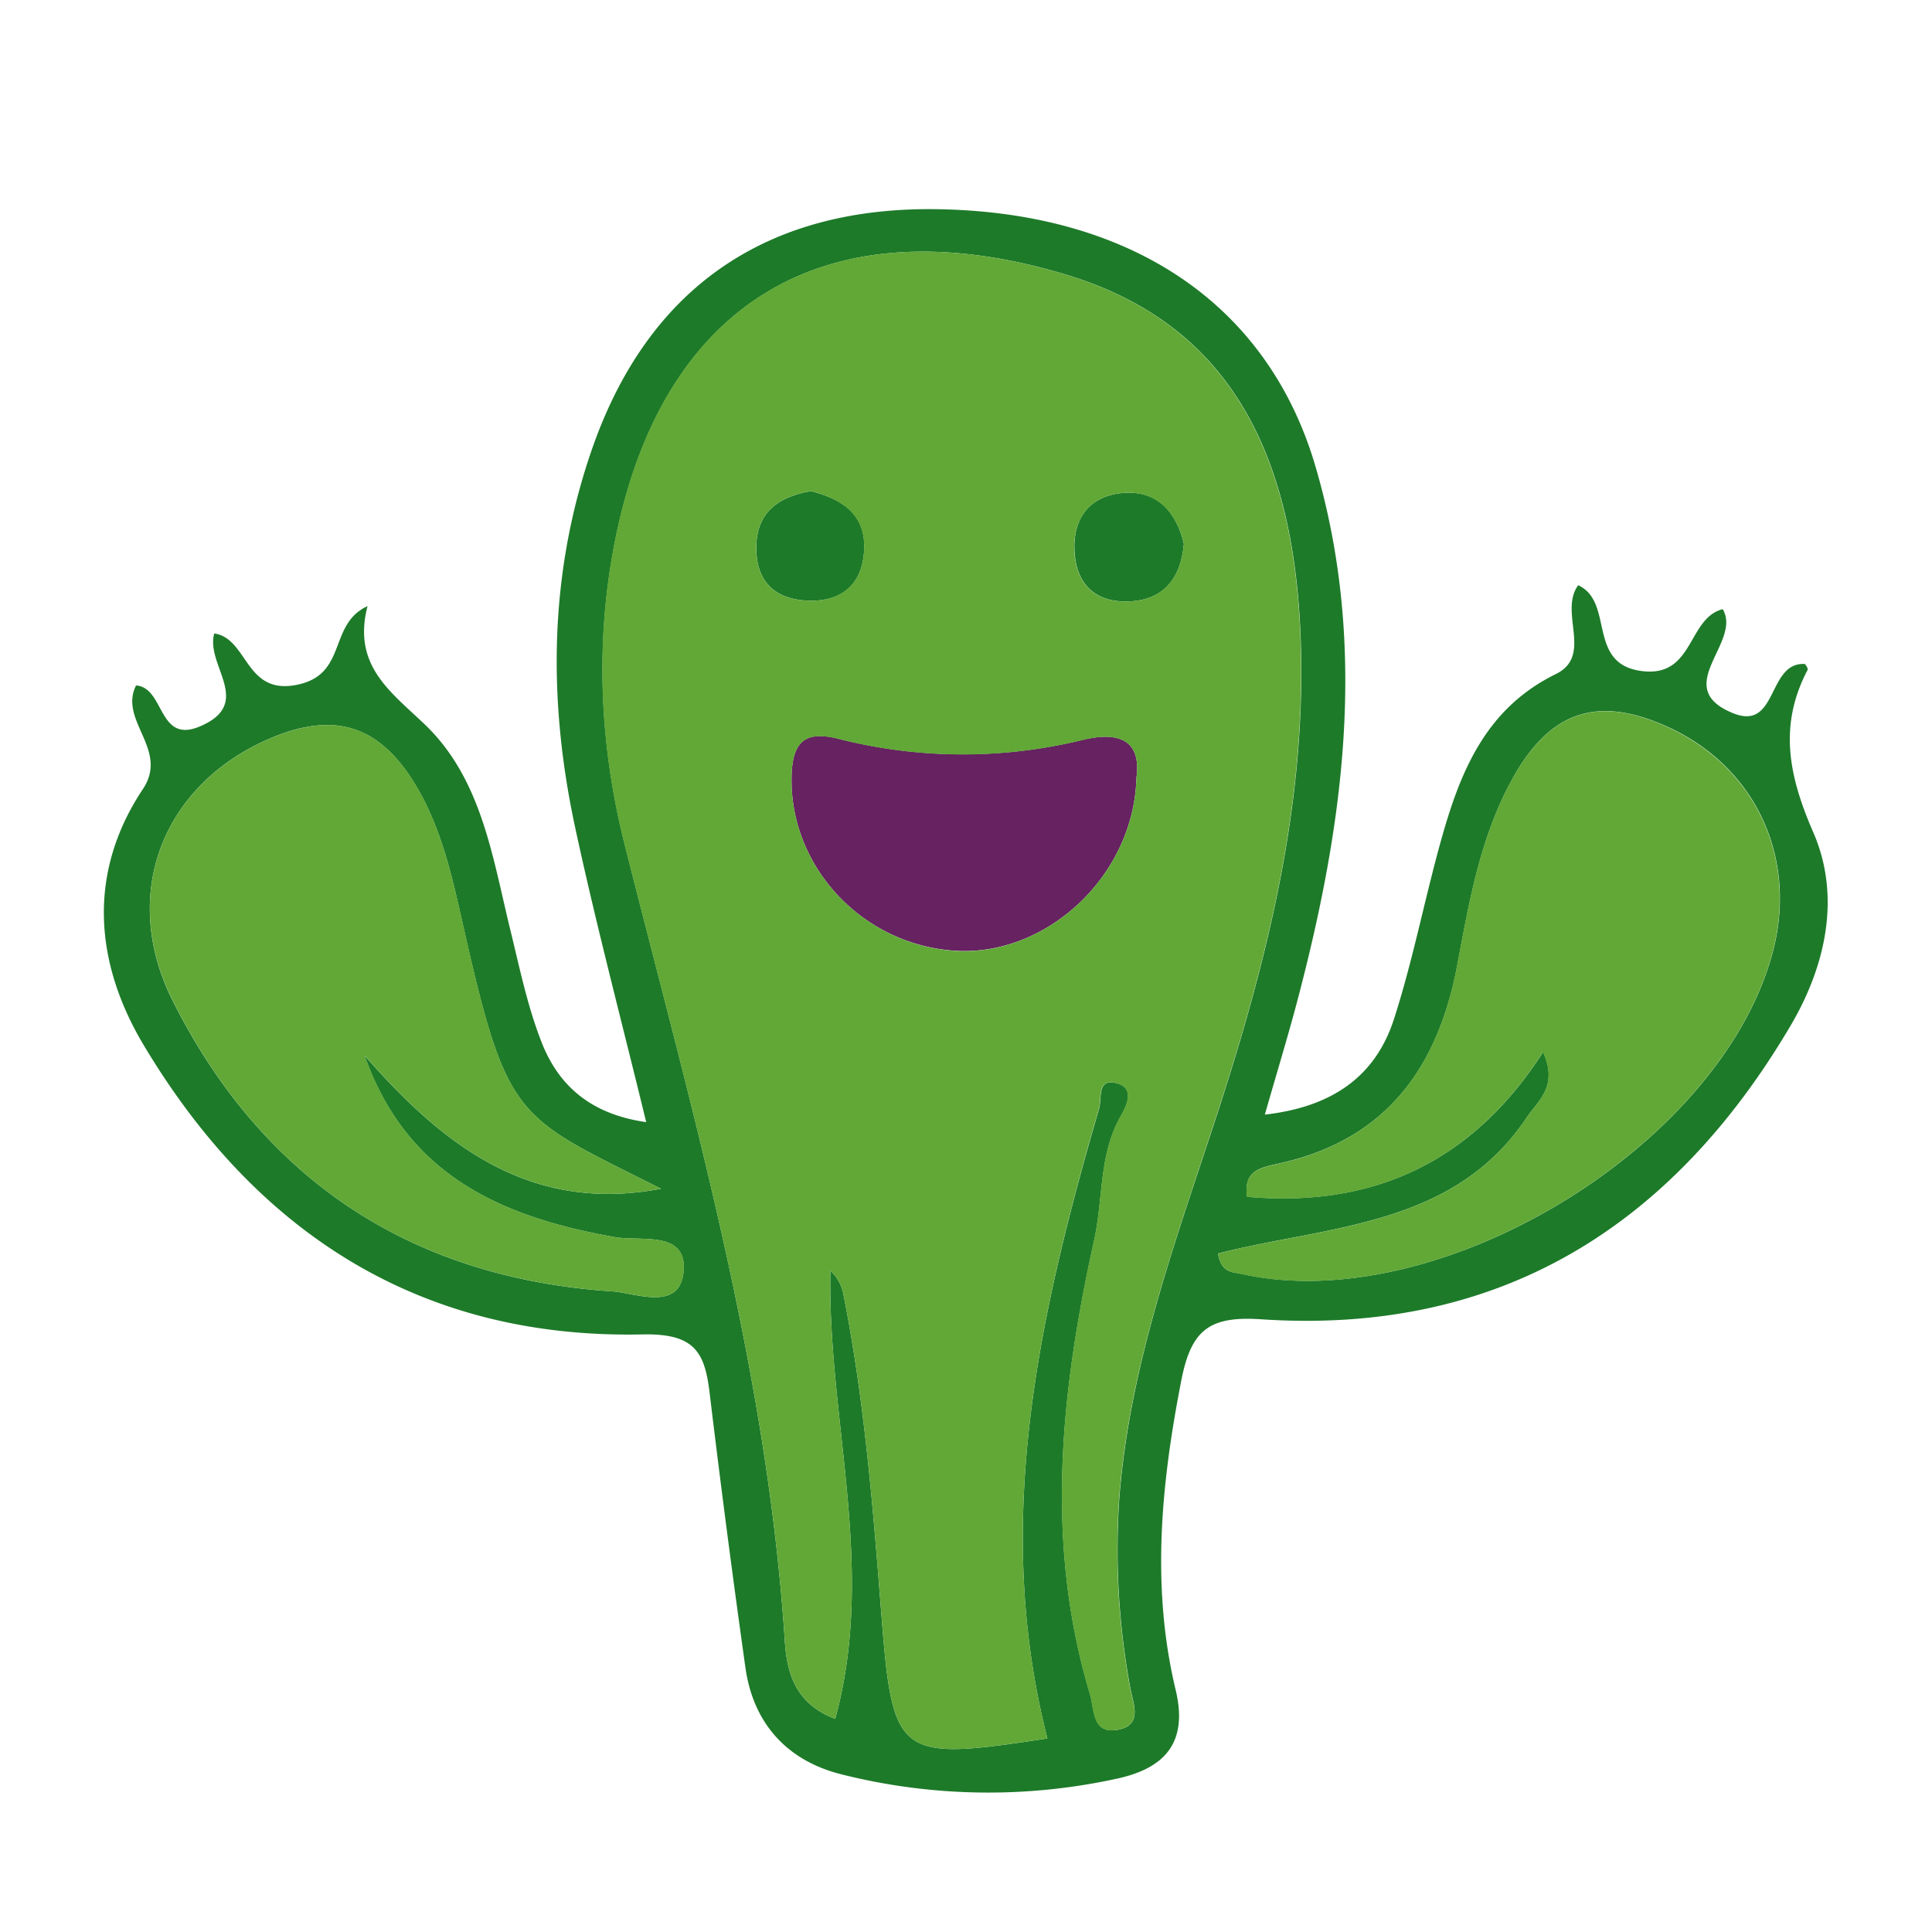
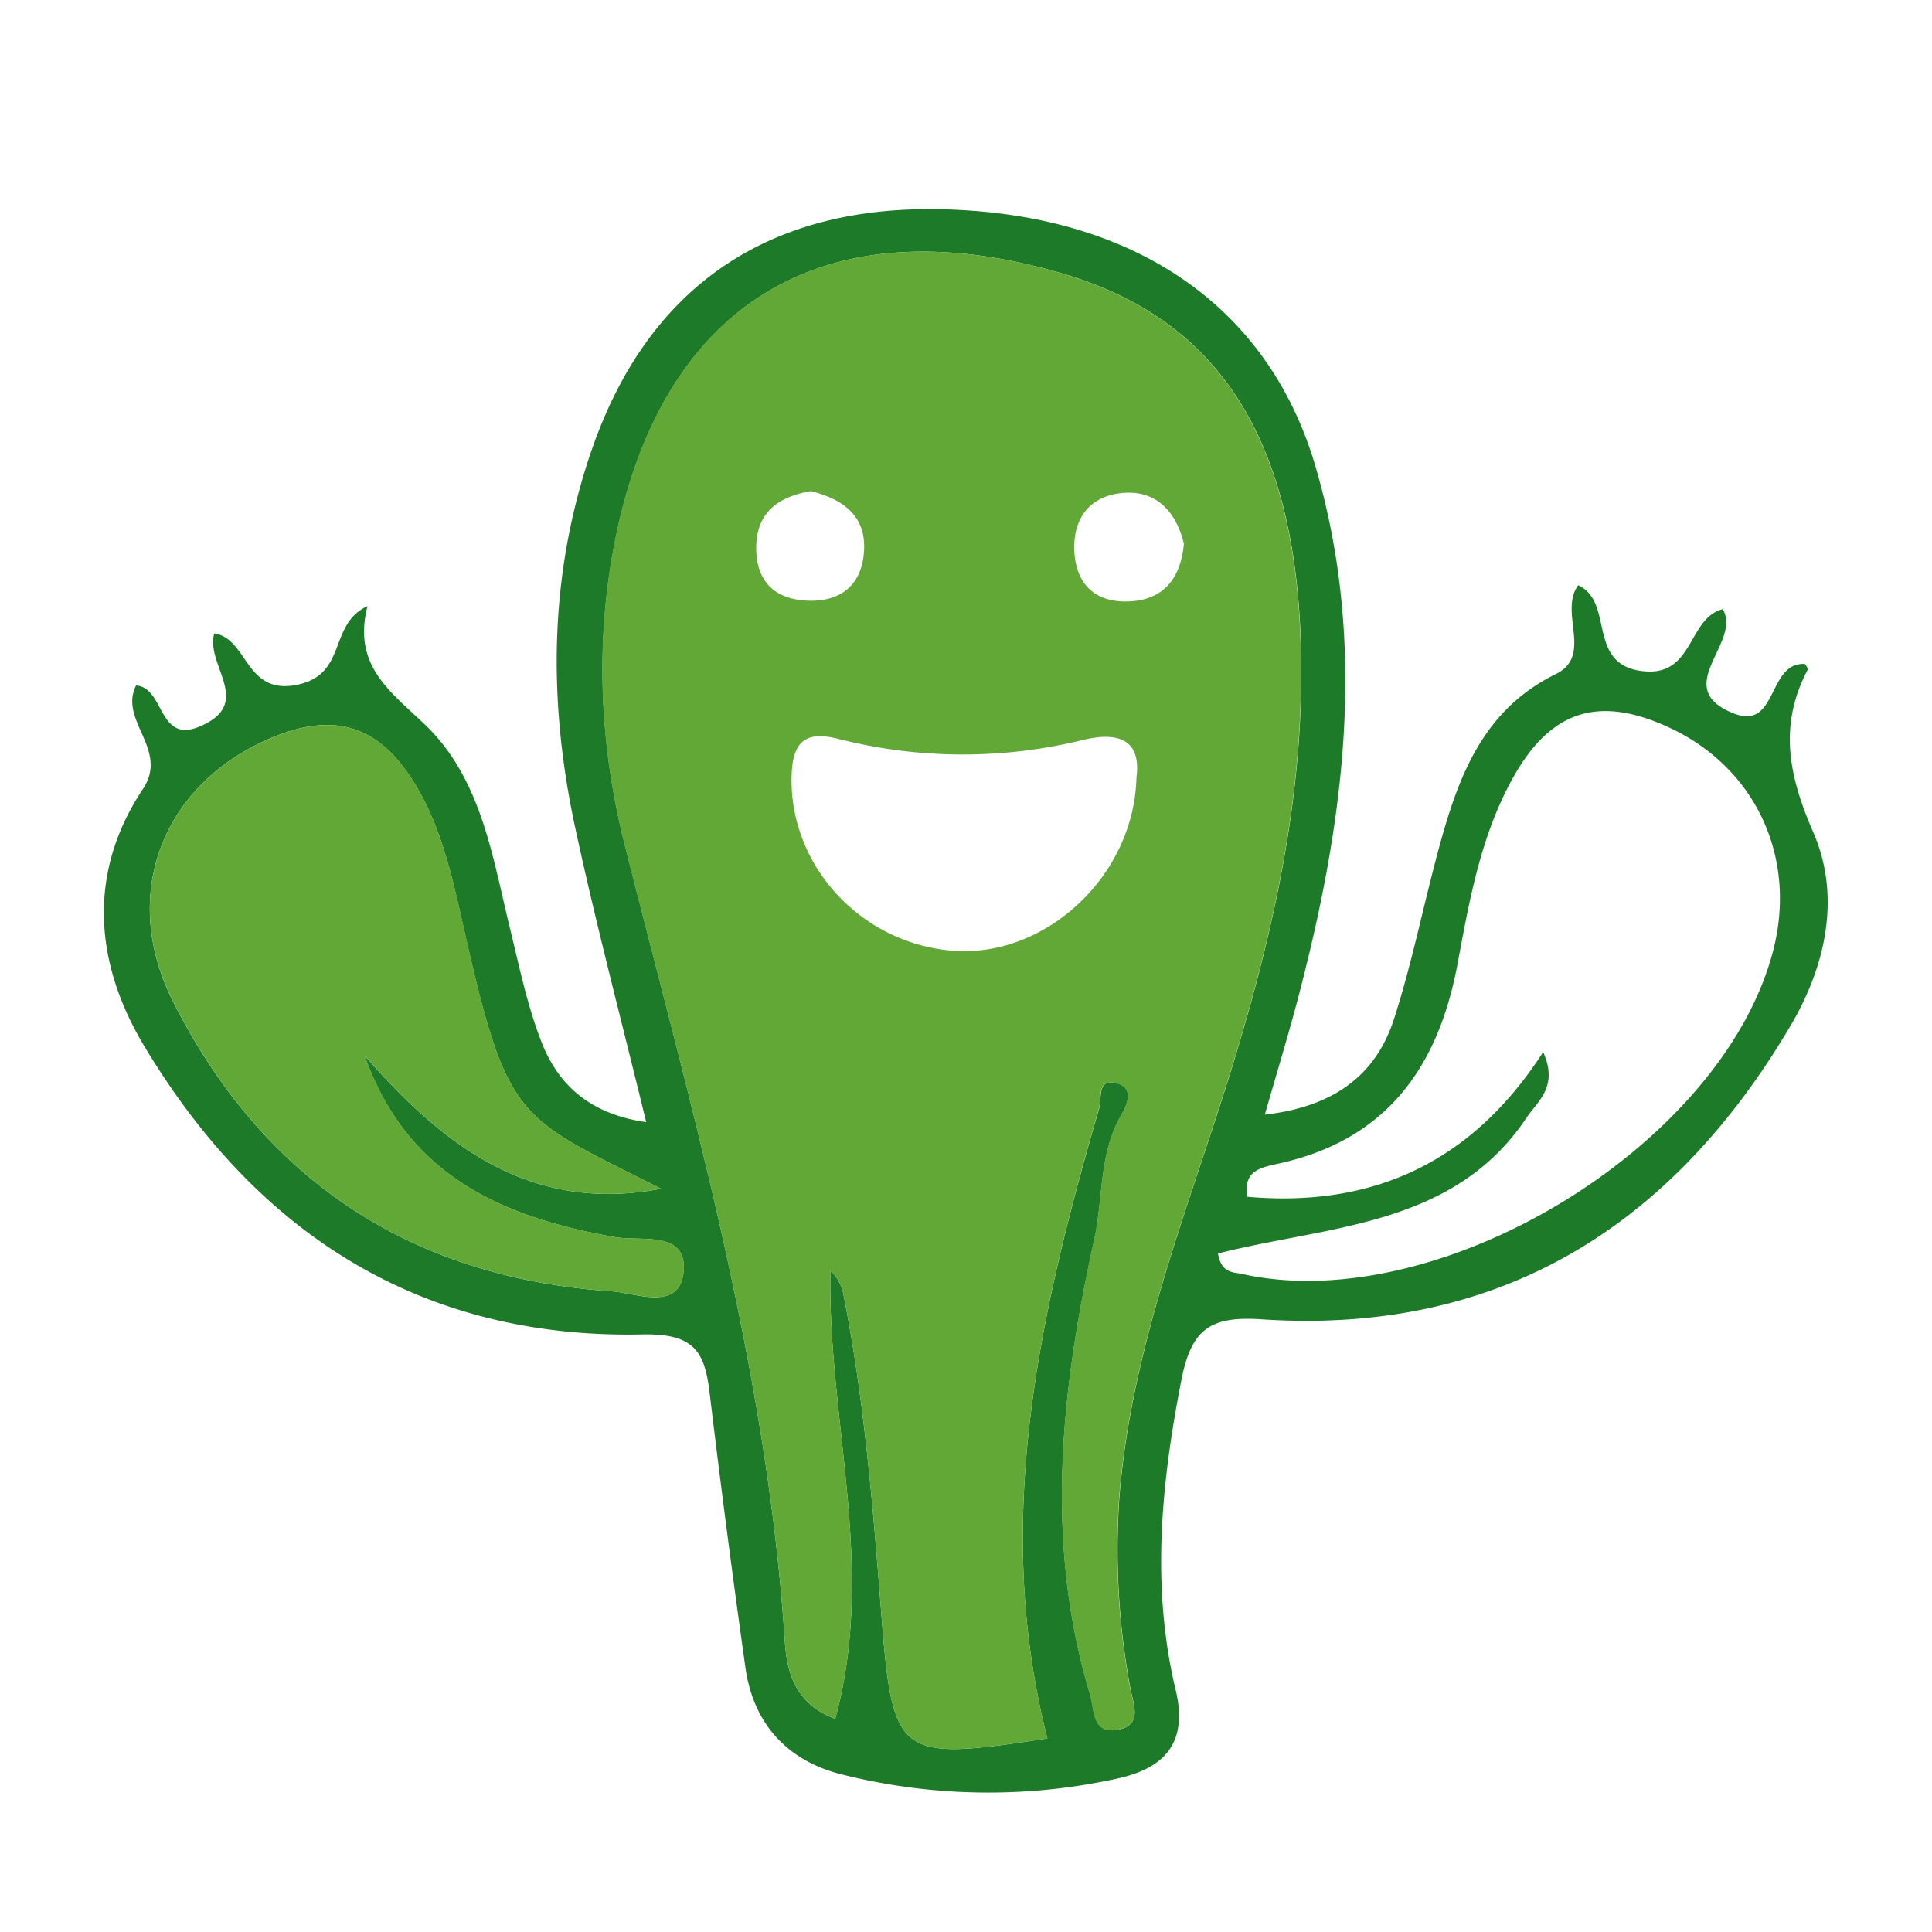
<svg xmlns="http://www.w3.org/2000/svg" id="Layer_1" data-name="Layer 1" viewBox="0 0 432 432">
  <defs>
    <style>.cls-1{fill:#1d7a29;}.cls-2{fill:#61a837;}.cls-3{fill:#662261;}</style>
  </defs>
  <path class="cls-1" d="M30.42,153.27c6.48.49,4.84,13.2,14.32,9.14,12.15-5.2,1.13-13.63,3.17-20.77,7.65,1.12,6.83,14.1,18.82,11.41,11-2.46,6.65-13.45,15.45-17.53C78.76,148.79,87.28,154.62,95,162c12.59,12.06,15.06,29.27,19,45.47,2.09,8.5,3.84,17.18,7,25.32,3.77,9.86,11,16.35,23.49,18.12-5.5-22.65-11.19-44.1-15.86-65.77-6.12-28.4-5.93-56.74,3.68-84.54,12.59-36.43,39.35-54.76,78.37-53.8,42.87,1,73,21.61,83.5,57.62,11.76,40.24,6.31,80-4.14,119.54-2.12,8-4.55,15.94-7.22,25.27,14.75-1.67,24.67-8.29,28.89-21.41,4.16-12.9,6.74-26.29,10.36-39.37,4.28-15.45,9.85-29.89,25.82-37.73,8.41-4.13.58-13.83,5-19.86,8.18,3.8,1.81,17.61,14.23,19.19,11.71,1.5,10.16-11.81,18.08-13.84,4.44,7.43-11.87,17.5,2.31,23.26,10.09,4.09,7.6-11.49,16.07-11,0,0,.8.95.59,1.35-6.5,12.4-4.23,23.63,1.29,36.31,6.21,14.27,2.81,29.76-5,43.07C374,274.16,335.37,298.55,282.05,295c-11.68-.79-15.7,2.38-17.91,13.68-4.52,23.16-6.78,46.17-1.25,69.24,2.93,12.22-3,17.6-13.18,19.8a134.37,134.37,0,0,1-61.47-.95c-12.09-3-19.78-11.24-21.56-23.88q-4.31-30.64-8-61.38c-1.09-9.24-3.41-13.37-15-13.13-49.78,1.07-86.47-22.76-111.51-64.62-11-18.37-12.74-38.51-.22-57.32C37.86,167.57,26.49,161.19,30.42,153.27ZM234.2,388.72c-12.36-48.29-1.85-94.72,11.58-140.9.65-2.22-.48-6.41,3.44-5.71,4.82.85,2.69,5.18,1.48,7.28-5,8.67-4,18.54-6,27.75-7.48,33.73-11.19,67.63-1,101.58,1.05,3.5.48,9.12,6.23,8.06s3.41-5.84,2.76-9.62a169.54,169.54,0,0,1-2.42-41.94c2.23-29.27,12.15-56.44,21.18-83.91,11.7-35.59,20.93-71.59,19.35-109.57-1.84-44.41-18.79-70.39-53-80.51-53-15.69-89.74,6.22-100.31,59.94-4.49,22.79-3.37,45.64,2.28,68C154.57,247.8,171.48,306,175.48,366.87c.44,6.58,2,14,11.28,17.47,9.27-33.87-1.76-66.95-1.08-100.21a9.64,9.64,0,0,1,2.93,5.39c4.71,23.74,6.61,47.79,8.5,71.88C199.61,393.16,200.92,393.82,234.2,388.72Zm38.15-108.43c.75,4.46,3.4,4.13,5.26,4.55,44.06,9.88,107.29-28.46,118.8-72,5.57-21-3.82-41.26-23.31-50.22-15.88-7.3-26.62-3.63-35,11.67-7.11,12.93-9.57,27.26-12.22,41.39-4.39,23.35-16.17,39.37-40.25,44.56-4,.86-7.65,1.68-6.75,7.36,28.19,2.5,50.33-7.76,66.17-32.36,3.5,7.75-1.26,11-3.72,14.7C324.92,274.45,296.88,274,272.35,280.29ZM147.81,265.81c-32.88-16.6-34.32-14.61-44.6-60.37-2.21-9.83-4.49-19.67-9.52-28.6-8.29-14.68-18.77-18.21-34.09-11.38-23.24,10.36-32.89,34.54-21,58.28,20.09,40,53.27,62,98.17,65,5.38.35,15.38,4.69,16.09-4.59.7-9.1-9.63-6.51-15.35-7.52-25.1-4.43-46.52-13.67-56-40.63C99,256,118.47,271.38,147.81,265.81Z" />
-   <path class="cls-2" d="M272.35,280.29c24.53-6.26,52.57-5.84,68.94-30.31,2.46-3.69,7.22-6.95,3.72-14.7-15.84,24.6-38,34.86-66.17,32.36-.9-5.68,2.75-6.5,6.75-7.36,24.08-5.19,35.86-21.21,40.25-44.56,2.65-14.13,5.11-28.46,12.22-41.39,8.42-15.3,19.16-19,35-11.67,19.49,9,28.88,29.19,23.31,50.22-11.51,43.5-74.74,81.84-118.8,72C275.75,284.42,273.1,284.75,272.35,280.29Z" />
  <path class="cls-2" d="M147.81,265.81C118.47,271.38,99,256,81.54,236c9.48,27,30.9,36.2,56,40.63,5.72,1,16.05-1.58,15.35,7.52-.71,9.28-10.71,4.94-16.09,4.59-44.9-3-78.08-24.95-98.17-65-11.92-23.74-2.27-47.92,21-58.28,15.32-6.83,25.8-3.3,34.09,11.38,5,8.93,7.31,18.77,9.52,28.6C113.49,251.2,114.93,249.21,147.81,265.81Z" />
-   <path class="cls-3" d="M254.11,173.89c-.56,21.87-19.94,39.83-40.24,38.71-21-1.17-37.34-18.81-36.87-39,.18-7.91,3.13-10.28,10.5-8.41a112.75,112.75,0,0,0,54.76.2C250.8,163.38,255.17,166,254.11,173.89Z" />
-   <path class="cls-1" d="M264.72,121.59c-.68,7.81-4.61,12.59-12.29,12.89-7,.28-11.6-3.35-12.14-10.8-.56-7.84,3.43-12.91,11-13.47S263.05,114.59,264.72,121.59Z" />
-   <path class="cls-1" d="M181.3,109.81c7,1.77,12.34,5.21,11.93,13.17s-5.31,11.75-13,11.31c-7.1-.41-11.15-4.4-11.12-11.79C169.12,114.44,174.12,111.09,181.3,109.81Z" />
  <path class="cls-2" d="M234.2,388.72c-33.28,5.1-34.59,4.44-37.09-27.32-1.89-24.09-3.79-48.14-8.5-71.88a9.64,9.64,0,0,0-2.93-5.39c-.68,33.26,10.35,66.34,1.08,100.21-9.25-3.47-10.84-10.89-11.28-17.47-4-60.87-20.91-119.07-35.76-177.73-5.65-22.33-6.77-45.18-2.28-68C148,67.45,184.79,45.54,237.75,61.23c34.2,10.12,51.15,36.1,53,80.51,1.58,38-7.65,74-19.35,109.57-9,27.47-18.95,54.64-21.18,83.91a169.54,169.54,0,0,0,2.42,41.94c.65,3.78,3.06,8.55-2.76,9.62s-5.18-4.56-6.23-8.06c-10.16-34-6.45-67.85,1-101.58,2.05-9.21,1-19.08,6-27.75,1.21-2.1,3.34-6.43-1.48-7.28-3.92-.7-2.79,3.49-3.44,5.71C232.35,294,221.84,340.43,234.2,388.72Zm19.91-214.83c1.06-7.87-3.31-10.51-11.85-8.46a112.75,112.75,0,0,1-54.76-.2c-7.37-1.87-10.32.5-10.5,8.41-.47,20.15,15.88,37.79,36.87,39C234.17,213.72,253.55,195.76,254.11,173.89Zm10.61-52.3c-1.67-7-6-11.94-13.47-11.38s-11.52,5.63-11,13.47c.54,7.45,5.12,11.08,12.14,10.8C260.11,134.18,264,129.4,264.72,121.59ZM181.3,109.81c-7.18,1.28-12.18,4.63-12.21,12.69,0,7.39,4,11.38,11.12,11.79,7.71.44,12.62-3.44,13-11.31S188.27,111.58,181.3,109.81Z" />
</svg>